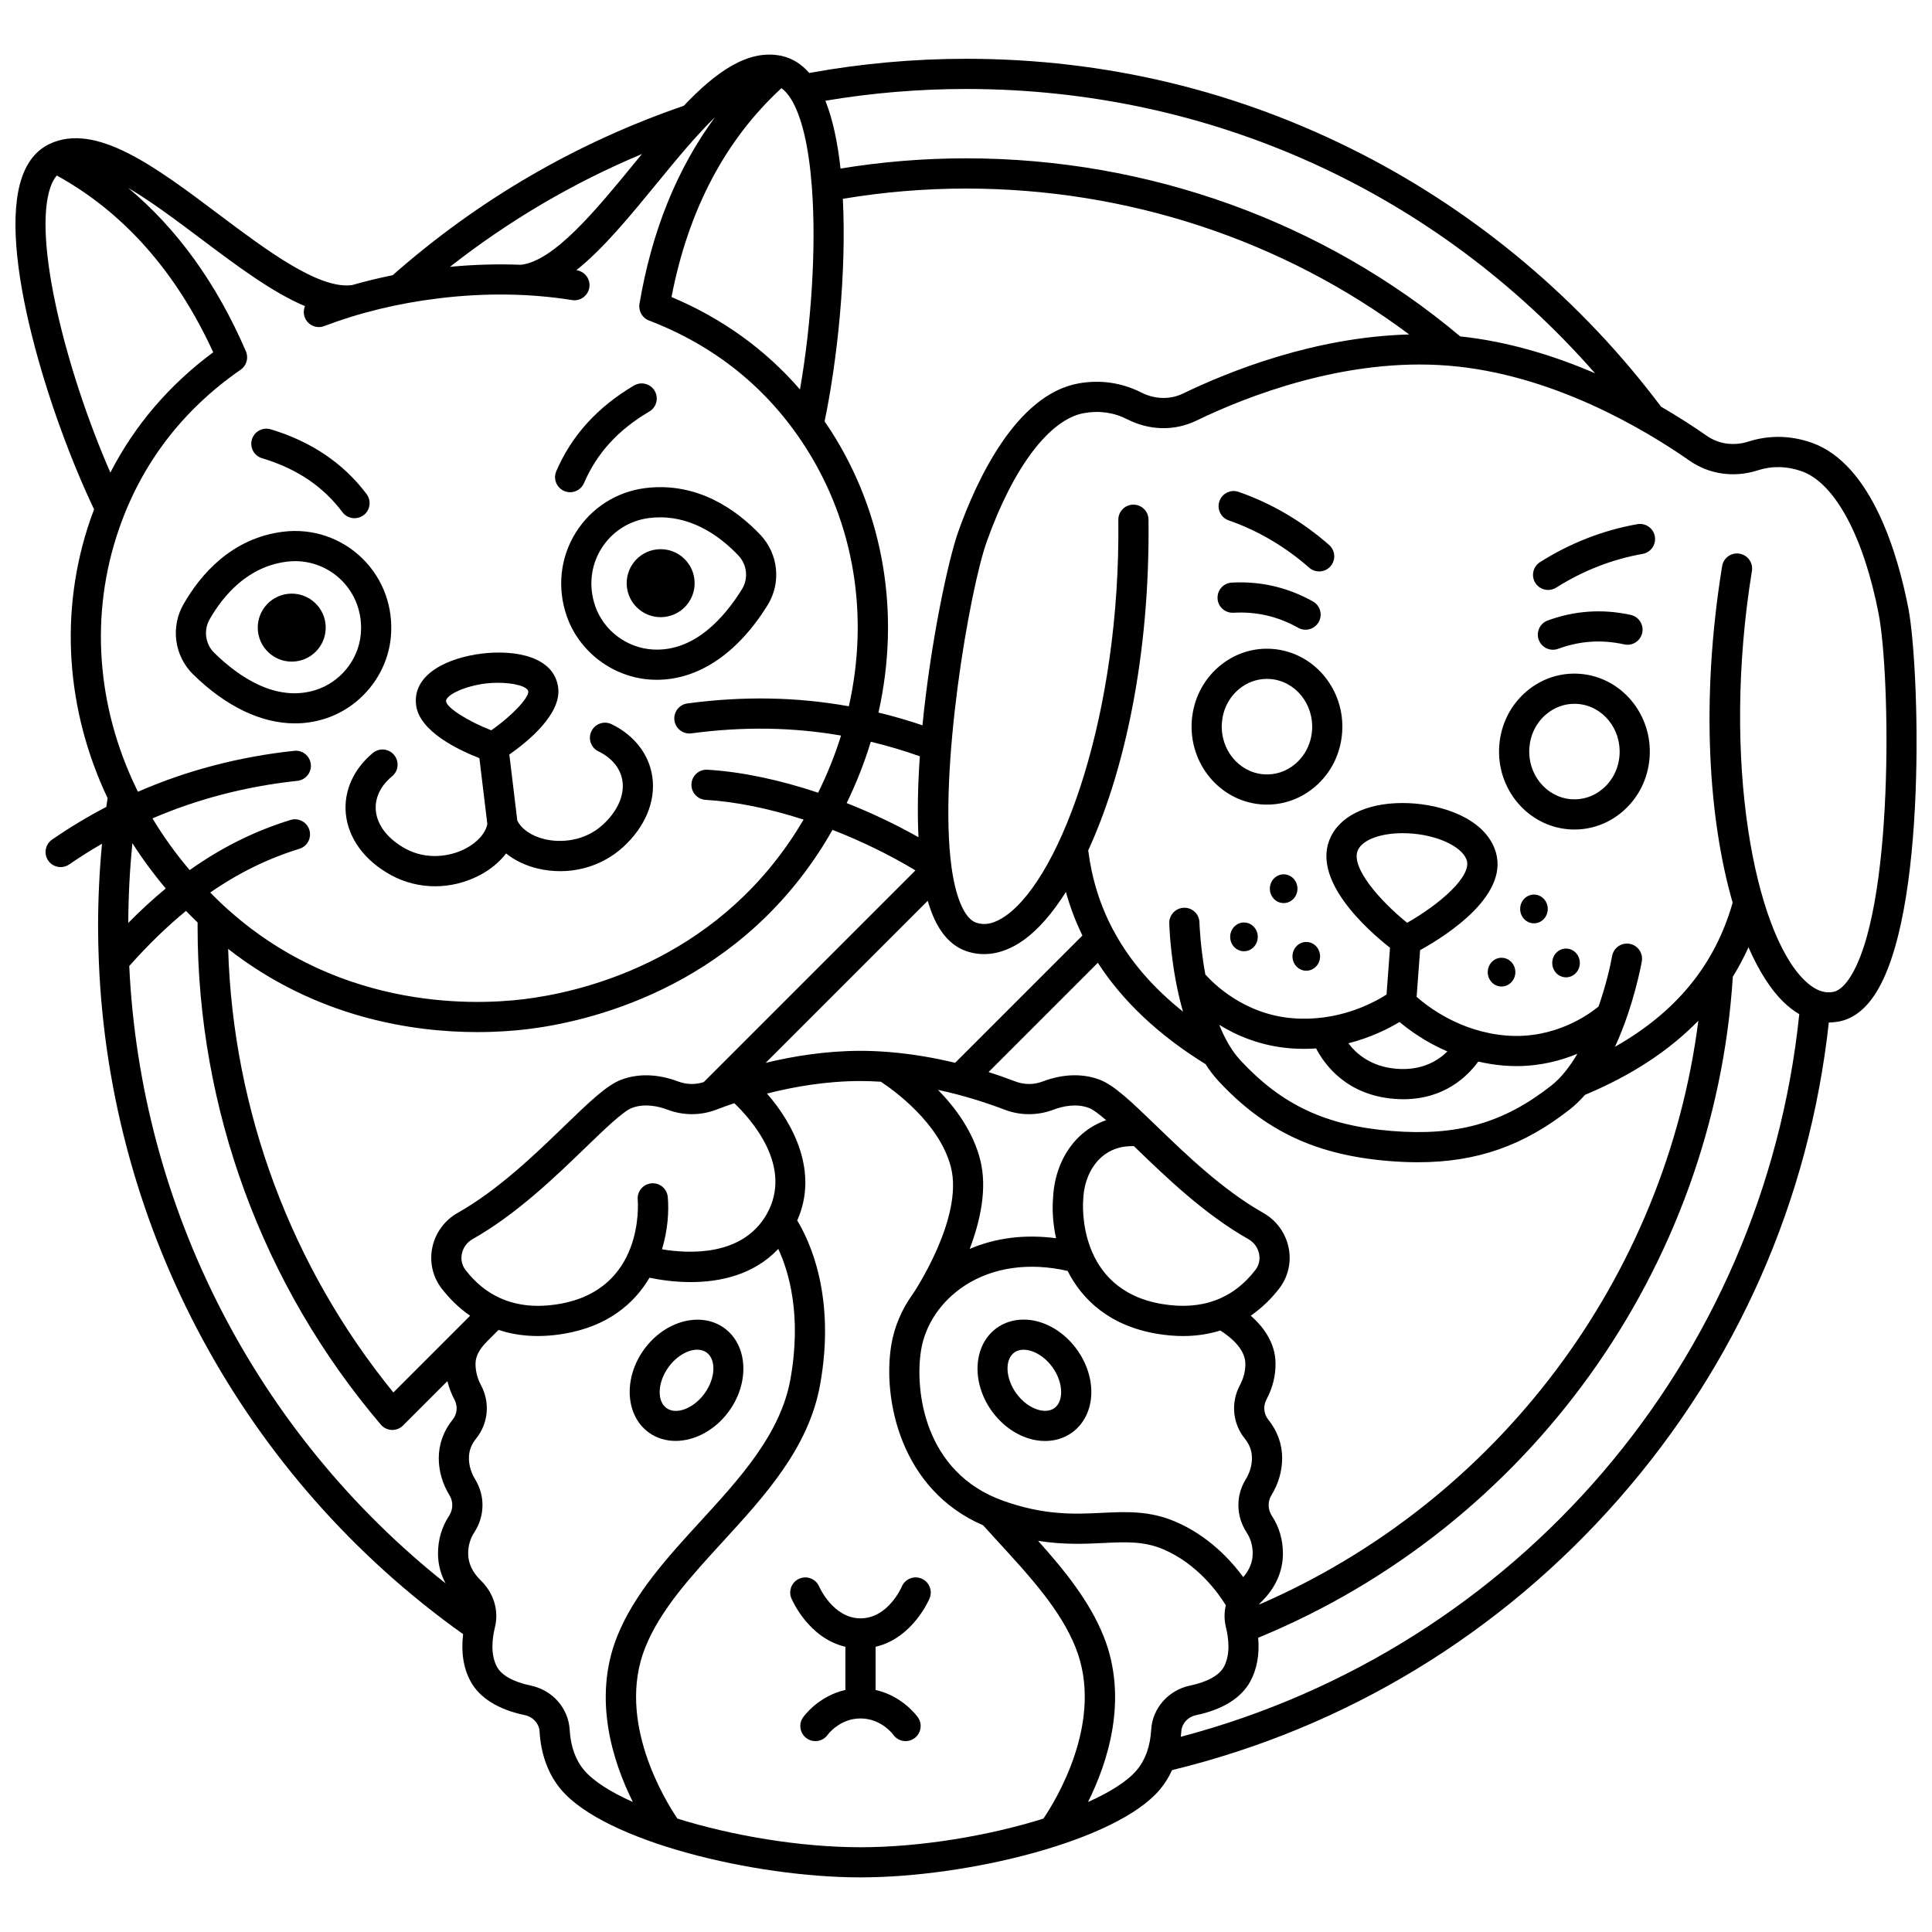
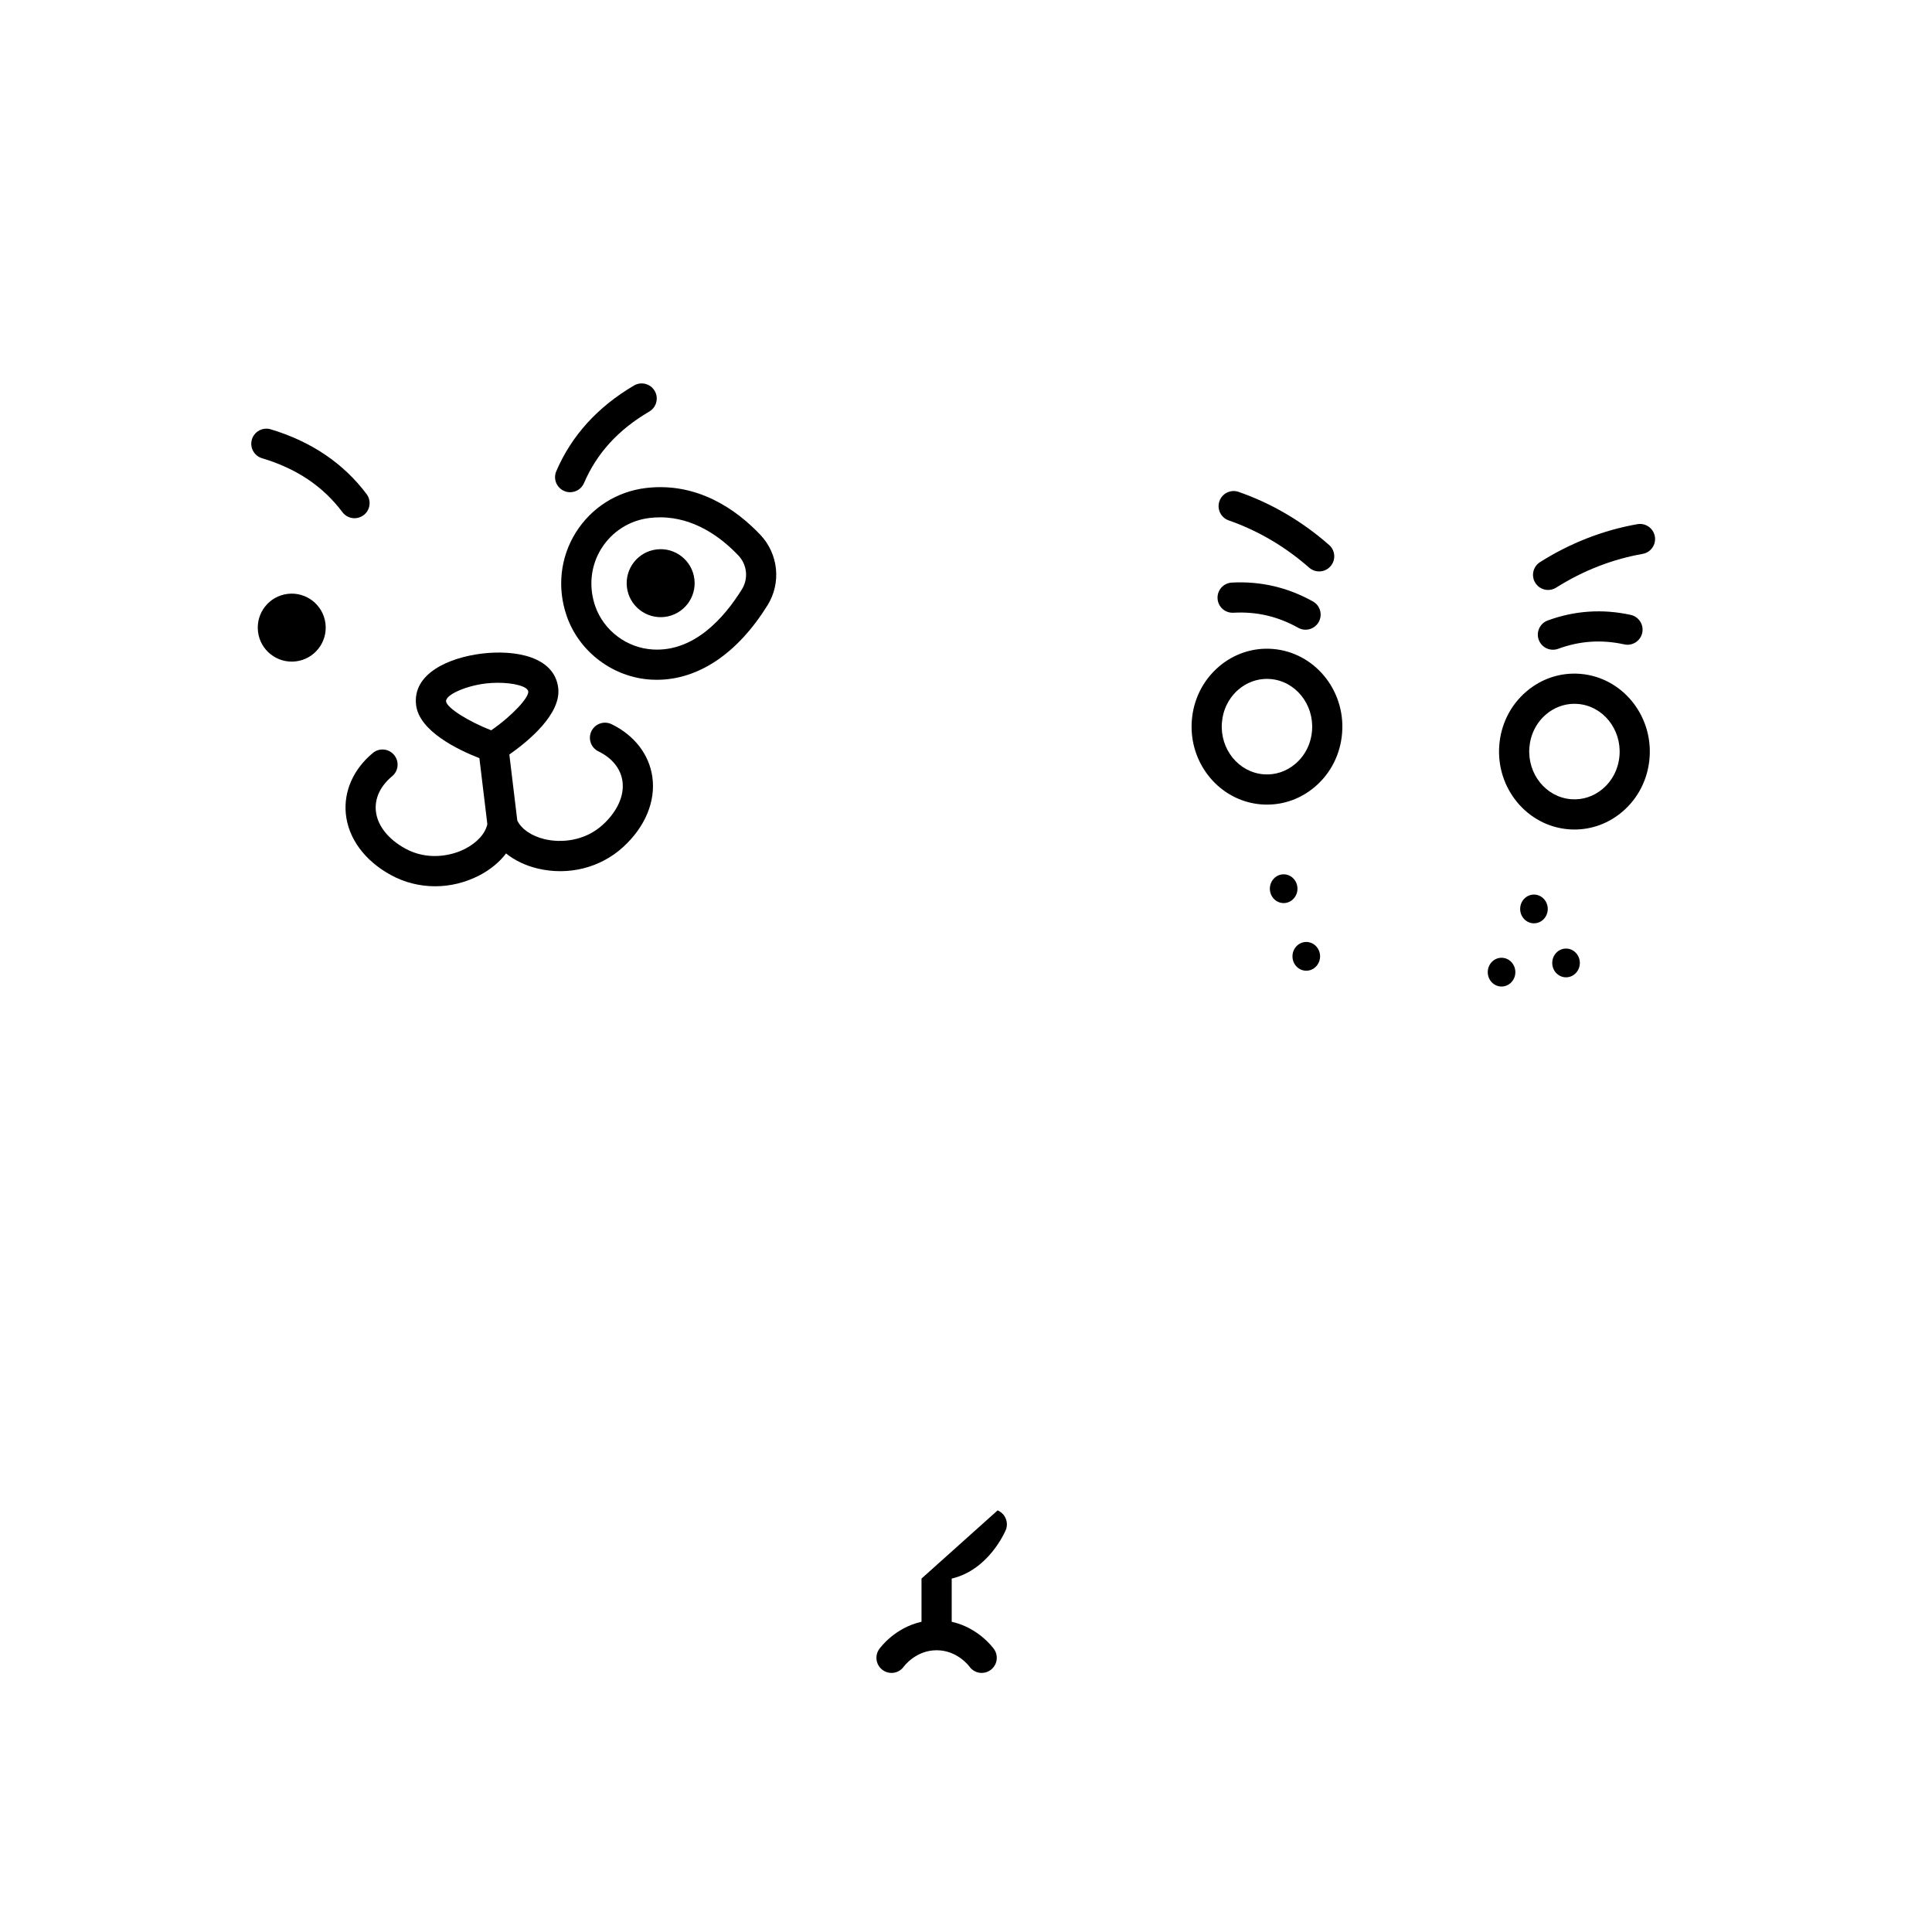
<svg xmlns="http://www.w3.org/2000/svg" width="800px" height="800px" version="1.1" viewBox="144 144 512 512">
  <defs>
    <clipPath id="a">
      <path d="m148.09 158h503.81v484h-503.81z" />
    </clipPath>
  </defs>
  <path d="m562.8 322.58c-5.207-0.426-10.281 1.242-14.301 4.68-4.211 3.602-6.762 8.691-7.18 14.328-0.848 11.344 7.391 21.293 18.359 22.18 0.531 0.043 1.059 0.062 1.586 0.062 4.641 0 9.105-1.656 12.711-4.742 4.211-3.602 6.762-8.691 7.184-14.328 0.848-11.34-7.391-21.293-18.359-22.18zm10.387 21.586c-0.262 3.496-1.828 6.637-4.406 8.848-2.387 2.043-5.391 3.035-8.453 2.781-6.602-0.535-11.551-6.641-11.031-13.613 0.262-3.496 1.824-6.637 4.406-8.844 2.148-1.84 4.789-2.824 7.531-2.824 0.309 0 0.617 0.012 0.926 0.039 6.598 0.531 11.547 6.641 11.027 13.613z" />
  <path d="m555.54 316.19c0.457 0 0.922-0.078 1.375-0.246 5.762-2.113 11.496-2.496 17.531-1.176 2.156 0.477 4.289-0.895 4.762-3.051 0.473-2.156-0.895-4.289-3.051-4.762-7.461-1.637-14.863-1.137-21.996 1.48-2.074 0.762-3.137 3.059-2.379 5.133 0.598 1.617 2.129 2.621 3.758 2.621z" />
  <path d="m577.92 282.91c-9.094 1.605-17.77 4.988-25.793 10.055-1.867 1.18-2.426 3.648-1.246 5.516 0.762 1.203 2.059 1.863 3.387 1.863 0.73 0 1.469-0.199 2.129-0.617 7.137-4.508 14.848-7.516 22.914-8.941 2.176-0.383 3.625-2.457 3.242-4.633-0.383-2.176-2.461-3.629-4.633-3.242z" />
  <path d="m550.8 381.08c-2.012-0.164-3.773 1.406-3.93 3.504-0.156 2.098 1.348 3.934 3.363 4.094 2.012 0.164 3.773-1.406 3.93-3.504 0.152-2.098-1.352-3.93-3.363-4.094z" />
  <path d="m559.3 395.39c-2.012-0.164-3.773 1.406-3.93 3.504s1.348 3.934 3.363 4.094c2.012 0.164 3.773-1.406 3.93-3.504 0.156-2.094-1.352-3.93-3.363-4.094z" />
  <path d="m542.21 397.83c-2.012-0.164-3.773 1.406-3.93 3.504-0.156 2.098 1.348 3.934 3.363 4.094 2.012 0.164 3.773-1.406 3.93-3.504s-1.348-3.93-3.363-4.094z" />
  <path d="m481.32 315.98c-5.199-0.422-10.281 1.242-14.301 4.68-4.211 3.606-6.762 8.691-7.18 14.328-0.844 11.344 7.391 21.293 18.363 22.18 0.531 0.043 1.059 0.062 1.582 0.062 4.641 0 9.105-1.656 12.715-4.746 4.211-3.602 6.762-8.691 7.18-14.328 0.848-11.34-7.391-21.289-18.359-22.176zm10.387 21.586c-0.262 3.496-1.824 6.637-4.406 8.844-2.387 2.043-5.383 3.039-8.457 2.785-6.602-0.535-11.551-6.644-11.031-13.617 0.262-3.496 1.824-6.637 4.406-8.848 2.144-1.836 4.789-2.82 7.527-2.82 0.309 0 0.617 0.012 0.926 0.039 6.606 0.535 11.551 6.644 11.035 13.617z" />
  <path d="m470.87 306.38c6.156-0.34 11.773 0.973 17.16 3.988 0.617 0.348 1.289 0.512 1.953 0.512 1.398 0 2.758-0.738 3.492-2.047 1.078-1.926 0.395-4.363-1.535-5.441-6.656-3.731-13.887-5.414-21.5-5-2.207 0.117-3.894 2.004-3.777 4.207 0.117 2.207 1.98 3.894 4.207 3.781z" />
  <path d="m469.62 281.91c7.766 2.711 14.941 6.926 21.332 12.531 0.758 0.664 1.699 0.992 2.637 0.992 1.109 0 2.219-0.461 3.008-1.363 1.457-1.66 1.293-4.188-0.367-5.644-7.168-6.289-15.234-11.023-23.977-14.07-2.086-0.73-4.363 0.371-5.094 2.457-0.723 2.09 0.375 4.371 2.461 5.098z" />
  <path d="m487.83 379.81c0.156-2.098-1.348-3.934-3.363-4.094-2.012-0.164-3.773 1.406-3.93 3.504s1.348 3.934 3.363 4.094c2.012 0.164 3.773-1.406 3.93-3.504z" />
-   <path d="m473.95 388.48c-2.012-0.164-3.773 1.406-3.93 3.504s1.348 3.934 3.363 4.094c2.012 0.164 3.773-1.406 3.93-3.504 0.156-2.098-1.352-3.93-3.363-4.094z" />
  <path d="m490.46 393.64c-2.012-0.164-3.773 1.406-3.93 3.504-0.156 2.098 1.348 3.934 3.363 4.094 2.012 0.164 3.773-1.406 3.93-3.504s-1.352-3.93-3.363-4.094z" />
  <g clip-path="url(#a)">
-     <path d="m649.73 305.19c-2.699-13.957-9.617-38.211-25.605-43.863-5.516-1.949-11.312-2.059-16.766-0.309-3.856 1.234-7.883 0.68-11.051-1.527-3.25-2.266-7.344-4.949-12.121-7.723-20.961-27.957-48.422-51.133-79.445-67.02-32.602-16.703-67.836-25.168-104.72-25.168-13.961 0-27.926 1.277-41.559 3.762-2.043-2.348-4.43-3.848-7.121-4.473-0.035-0.012-0.074-0.02-0.109-0.027-0.055-0.012-0.105-0.031-0.16-0.043-8.828-1.84-17.305 4.231-25.871 13.238-28.488 9.789-54.43 24.891-77.145 44.898-3.664 0.738-7.254 1.613-10.762 2.617-8.777 1.219-22.91-9.418-35.391-18.797-16.734-12.578-32.543-24.457-44.848-18.578-0.047 0.023-0.086 0.051-0.133 0.07-0.043 0.023-0.086 0.047-0.129 0.07-3.18 1.613-5.527 4.508-6.965 8.633-6.668 19.152 7.223 63.133 19.102 88.031-0.336 0.887-0.668 1.773-0.98 2.676-8.398 24.375-6.461 50.535 4.559 73.859-0.113 0.773-0.227 1.547-0.336 2.32-4.941 2.578-9.738 5.465-14.375 8.664-1.816 1.254-2.273 3.746-1.02 5.562 0.777 1.125 2.023 1.727 3.293 1.727 0.785 0 1.574-0.23 2.269-0.707 2.832-1.957 5.734-3.773 8.691-5.481-0.691 7.301-1.043 14.664-1.043 22 0 2.977 0.078 5.941 0.191 8.902-0.004 0.184 0.004 0.363 0.023 0.543 2.914 70.859 38.48 136.68 96.527 178.02-0.578 4.746 0.074 9.02 1.973 12.512 2.391 4.391 7.348 7.481 14.34 8.938 2.207 0.457 3.828 2.246 3.949 4.344 0.348 6.082 2.324 11.418 5.719 15.426 11.598 13.695 51.109 23.238 79.316 23.238 28.207 0 67.719-9.543 79.316-23.238 1.305-1.543 2.398-3.289 3.273-5.191 46.078-11.211 87.008-36.062 118.48-71.98 31.266-35.691 50.422-79.227 55.559-126.15 0.934 0 1.793-0.094 2.566-0.23 3.586-0.652 6.738-2.938 9.371-6.785 14.391-21.035 12.027-87.844 9.141-102.76zm-83.023-62.262c-10.613-4.578-22.801-8.406-35.734-9.781-36.215-30.434-82.66-47.188-130.95-47.188-11.164 0-22.336 0.914-33.277 2.711-0.754-6.894-2.051-13.062-4.008-17.973 12.258-2.07 24.773-3.117 37.289-3.117 64.703-0.004 124.51 27.254 166.68 75.348zm-140.23 137.45c1.109 3.988 2.566 7.84 4.375 11.547l-33.73 33.73c-5.352-1.289-11.414-2.379-17.832-2.875-0.012 0-0.02 0-0.031-0.004-2.367-0.184-4.777-0.293-7.223-0.293-9.098 0-17.773 1.406-25.117 3.18l42.945-42.945c0.531 1.844 1.148 3.539 1.867 5.051 2.023 4.254 4.797 7.027 8.246 8.25 3.434 1.219 8.883 1.699 15.344-2.922 3.754-2.688 7.547-7.008 11.156-12.719zm90.434 8.172c-7.144-5.766-15.266-14.902-12.992-19.395 1.348-2.664 6.008-4.352 11.809-4.352 0.445 0 0.902 0.012 1.359 0.031 7.418 0.328 14.098 3.301 15.539 6.914 1.758 4.398-7.438 12.113-15.715 16.801zm-2.012 26.281c2.516 2.133 6.844 5.305 12.676 7.812-2.473 2.445-6.773 5.141-13.473 4.594-6.731-0.543-10.633-3.918-12.766-6.758 6.066-1.539 10.77-3.953 13.562-5.648zm-22.121 7.012c2.348 4.488 8.195 12.352 20.676 13.363 0.844 0.066 1.66 0.102 2.453 0.102 10.918 0 17.074-6.16 19.844-9.98 2.133 0.492 4.383 0.867 6.762 1.062 1.148 0.094 2.266 0.137 3.363 0.137 6.309 0 11.77-1.445 16.152-3.269-1.988 3.387-4.293 6.371-6.926 8.438-12.66 9.945-24.918 13.43-42.309 12.02-17.398-1.406-29.004-6.828-40.051-18.703-2.344-2.519-4.18-5.828-5.625-9.422 4.754 2.934 11.047 5.59 18.773 6.219 2.394 0.195 4.691 0.184 6.887 0.035zm-25.895 8.617c12.387 13.312 25.922 19.66 45.262 21.227 2.633 0.215 5.168 0.32 7.625 0.32 15.617 0 27.98-4.371 40.27-14.023 1.43-1.125 2.762-2.426 4.008-3.844 12.23-5.098 22.262-11.664 30.035-19.641-8.719 68.098-53.117 127.36-116.47 154.76 0.184-0.246 0.387-0.484 0.617-0.707 3.766-3.664 5.758-8.102 5.758-12.832 0-3.668-0.977-7.019-2.902-9.961-1.117-1.707-1.176-3.809-0.156-5.484 1.895-3.106 2.856-6.43 2.856-9.875 0-3.684-1.277-7.215-3.695-10.211-1.203-1.488-1.383-3.566-0.469-5.289 1.641-3.082 2.453-6.336 2.41-9.672-0.066-5.512-3.371-9.746-6.566-12.562 3.16-2.18 5.66-4.754 7.574-7.246 2.336-3.035 3.234-6.953 2.465-10.746-0.793-3.91-3.242-7.277-6.719-9.242-10.758-6.078-20.508-15.504-28.344-23.074-6.473-6.254-11.145-10.77-15.027-12.23-4.535-1.707-9.754-1.539-15.094 0.477-2.348 0.891-4.914 0.887-7.227-0.004-1.93-0.742-4.34-1.605-7.121-2.484l28.969-28.969c6.606 10.215 16.145 19.199 28.555 26.871 1.02 1.598 2.144 3.098 3.391 4.441zm-57.117 111.23c-20.953-7.527-23.348-29.328-21.684-39.805 1.086-6.852 5.336-13.133 11.656-17.227 7.449-4.828 17.047-6.168 27.188-3.852 3.883 7.641 11.105 14.547 23.703 16.66 2.445 0.41 4.75 0.598 6.918 0.598 3.668 0 6.93-0.555 9.848-1.465 2.269 1.434 6.59 4.691 6.641 8.734 0.023 1.977-0.473 3.934-1.473 5.812-2.426 4.559-1.918 10.078 1.297 14.066 1.293 1.605 1.922 3.305 1.922 5.191 0 1.957-0.566 3.875-1.688 5.711-2.644 4.336-2.535 9.715 0.293 14.031 1.059 1.617 1.594 3.492 1.594 5.578 0 2.215-0.844 4.305-2.508 6.223-3.352-4.559-9.285-10.992-18.047-14.723-6.824-2.902-12.957-2.609-19.445-2.301-7.109 0.348-15.172 0.734-26.215-3.234zm-5.984-90.285c-1.898-7.519-6.566-13.848-11.207-18.586 7.41 1.602 13.633 3.711 17.648 5.254 4.148 1.59 8.734 1.598 12.918 0.02 2.438-0.922 6.059-1.75 9.457-0.473 1.047 0.395 2.648 1.602 4.539 3.242-2.32 0.797-4.457 2.019-6.356 3.652-4.57 3.93-7.371 10.047-7.695 16.797-0.262 2.996-0.102 6.809 0.777 10.832-8.184-1.09-16.012-0.121-22.883 2.836 2.777-7.312 4.727-15.965 2.801-23.574zm48.172 38.172c-22.656-3.801-20.973-26.68-20.891-27.641 0.008-0.062 0.012-0.121 0.012-0.188 0.203-4.59 2-8.664 4.922-11.18 2.191-1.887 4.887-2.836 8.031-2.836 0.156 0 0.312 0.004 0.473 0.008 0.129 0.121 0.254 0.246 0.383 0.367 8.164 7.887 18.324 17.707 29.969 24.285 1.457 0.824 2.484 2.234 2.816 3.871 0.312 1.543-0.027 3.062-0.965 4.277-5.965 7.754-14.289 10.793-24.75 9.035zm-104.77-23.812c-6.383 11.25-20.625 10.504-27.75 9.312 1.555-5.125 1.875-10.133 1.531-13.867-0.199-2.195-2.141-3.816-4.332-3.613-2.195 0.191-3.82 2.133-3.633 4.328 0.082 0.973 1.766 23.852-20.891 27.652-5.801 0.977-10.945 0.469-15.395-1.496-0.035-0.016-0.066-0.027-0.102-0.043-3.531-1.578-6.621-4.074-9.25-7.492-0.938-1.215-1.277-2.734-0.965-4.281 0.332-1.637 1.359-3.047 2.816-3.871 11.645-6.582 21.805-16.398 29.969-24.285 4.894-4.731 9.953-9.621 12.285-10.496 3.398-1.277 7.019-0.449 9.453 0.473 4.184 1.578 8.773 1.574 12.918-0.02 1.348-0.52 2.953-1.102 4.758-1.707 4.379 4.18 15.746 16.781 8.586 29.406zm-79.617 27.938c-0.004 0.004-0.004 0.008-0.008 0.008l-19.312 19.312c-27.098-33.297-42.496-74.68-43.785-117.55 23.367 18.262 48.949 22.043 66.074 22.043 5.32 0 9.824-0.363 13.191-0.77 15.488-1.867 54.105-10.309 78.191-48.305 0.945-1.492 1.84-3 2.707-4.516 7.555 2.93 15.031 6.562 21.98 10.734l-56.102 56.102c-2.191 0.719-4.574 0.676-6.766-0.152-5.34-2.016-10.559-2.184-15.094-0.477-3.879 1.461-8.559 5.977-15.027 12.23-7.836 7.574-17.59 16.996-28.344 23.074-3.477 1.965-5.926 5.332-6.719 9.242-0.77 3.793 0.129 7.711 2.465 10.75 1.918 2.488 4.406 5.074 7.57 7.25l-1.023 1.023v0zm119.84-127.83c-6.098-3.438-12.52-6.484-19.027-9.047 2.582-5.328 4.719-10.762 6.391-16.258 4.352 1.047 8.68 2.328 12.992 3.856-0.512 7.445-0.688 14.766-0.355 21.449zm1.051-29.66c-3.871-1.309-7.754-2.434-11.652-3.379 5.805-25.895 1.617-52.555-12.695-74.801-0.516-0.801-1.051-1.582-1.586-2.363 3.387-16.262 5.832-39.406 4.84-58.98 10.73-1.801 21.695-2.719 32.652-2.719 42.762 0 84.008 13.66 117.43 38.668-25.027 0.648-47.73 9.75-59.902 15.641-3.445 1.672-7.504 1.566-11.137-0.277-5.125-2.602-10.867-3.43-16.605-2.391-16.613 3.008-27.078 25.883-31.84 39.25-2.664 7.469-7.309 29.121-9.504 51.352zm-37.375-168.84c0.812 0.562 1.594 1.41 2.336 2.539 0.016 0.023 0.031 0.047 0.047 0.07 3.059 4.734 4.875 13.113 5.664 23.273-0.008 0.242 0.016 0.484 0.055 0.73 1.145 15.848-0.164 35.859-3.18 53.227-9.215-10.625-20.613-18.836-34.047-24.496 4.438-23.035 14.223-41.633 29.125-55.344zm-87.832 47.336c15.617-12.25 32.645-22.262 50.875-29.898-0.734 0.895-1.473 1.793-2.215 2.699-9.895 12.07-21.102 25.742-29.902 26.664-6.129-0.242-12.395-0.066-18.758 0.535zm-105.88-21.113c0.453-1.305 1.02-2.332 1.688-3.082 17.73 9.781 31.656 25.516 41.445 46.844-11.707 8.688-20.824 19.371-27.254 31.883-11.734-26.863-20.637-61.977-15.879-75.645zm18.133 90.68c5.988-17.379 16.84-31.605 32.262-42.293 0.449-0.309 0.824-0.703 1.105-1.148 0.008-0.016 0.016-0.031 0.023-0.047 0.125-0.203 0.238-0.418 0.324-0.645 0.012-0.031 0.016-0.062 0.027-0.094 0.078-0.211 0.145-0.426 0.184-0.648 0.004-0.012 0-0.023 0.004-0.035 0.09-0.523 0.074-1.062-0.055-1.598-0.051-0.223-0.117-0.441-0.207-0.656 0-0.004 0-0.004-0.004-0.008-7.758-17.996-18.223-32.48-31.207-43.312 6.144 3.617 12.832 8.641 19.125 13.371 9.715 7.301 19.086 14.336 27.742 17.961-0.387 0.918-0.445 1.977-0.062 2.981 0.609 1.594 2.125 2.574 3.738 2.574 0.473 0 0.953-0.086 1.422-0.262 9.422-3.59 19.668-6.066 30.453-7.367 12.211-1.473 24.059-1.312 35.219 0.473 2.176 0.355 4.231-1.133 4.582-3.316 0.352-2.18-1.137-4.231-3.316-4.582-0.047-0.008-0.094-0.012-0.137-0.02 7.098-5.625 14.109-14.176 21.363-23.027 4.988-6.09 10.289-12.555 15.398-17.527-10.035 13.602-16.758 30.16-20.02 49.484v0.004c-0.047 0.266-0.062 0.531-0.055 0.797 0.008 0.176 0.039 0.344 0.066 0.512 0.016 0.082 0.016 0.172 0.035 0.254 0.047 0.195 0.117 0.383 0.191 0.57 0.02 0.055 0.031 0.109 0.055 0.16 0.074 0.168 0.176 0.324 0.27 0.48 0.039 0.062 0.066 0.129 0.109 0.191 0.109 0.152 0.238 0.293 0.367 0.43 0.047 0.051 0.086 0.109 0.137 0.156 0.379 0.363 0.832 0.656 1.34 0.848 17.52 6.719 31.445 17.961 41.387 33.418 13.137 20.422 16.957 44.945 11.586 68.82-13.867-2.484-28.016-2.734-42.793-0.754-2.188 0.293-3.727 2.305-3.434 4.496 0.293 2.188 2.309 3.711 4.496 3.434 13.695-1.836 26.816-1.645 39.66 0.582-1.594 5.117-3.621 10.18-6.074 15.141-10.18-3.398-20.293-5.555-29.34-6.086-2.207-0.129-4.098 1.555-4.227 3.758s1.551 4.098 3.758 4.227c8 0.469 16.918 2.312 25.957 5.231-0.586 0.992-1.188 1.977-1.805 2.957-22.25 35.102-58.039 42.914-72.395 44.645s-50.973 2.644-80.93-26.168c-0.719-0.691-1.418-1.395-2.117-2.102 7.531-5.223 15.32-9.031 23.629-11.59 2.109-0.648 3.293-2.887 2.644-5-0.648-2.109-2.887-3.293-5-2.644-9.457 2.91-18.254 7.273-26.723 13.285-3.707-4.367-6.996-8.953-9.852-13.703 12.004-5.16 24.848-8.5 38.41-9.953 2.195-0.234 3.785-2.207 3.551-4.402-0.234-2.195-2.207-3.785-4.402-3.551-14.633 1.566-28.484 5.203-41.414 10.848-0.082-0.164-0.16-0.332-0.242-0.496-0.062-0.156-0.137-0.305-0.219-0.449-10.445-21.66-12.383-45.988-4.594-68.602zm12.426 95.184c-3.348 2.758-6.652 5.797-9.938 9.125 0.031-7.059 0.398-14.129 1.09-21.141 2.641 4.144 5.594 8.156 8.848 12.016zm-9.68 20.547c4.984-5.598 9.973-10.453 15.047-14.605 0.98 1.012 1.977 2.016 3.004 3 0.023 0.023 0.047 0.043 0.07 0.066-0.004 0.383-0.008 0.766-0.008 1.148 0 48.293 17.25 95.141 48.566 131.93 0.723 0.852 1.77 1.359 2.883 1.402 0.055 0.004 0.105 0.004 0.16 0.004 1.059 0 2.078-0.418 2.828-1.172l11.766-11.766c0.402 1.672 1.023 3.309 1.871 4.898 0.918 1.723 0.734 3.797-0.469 5.289-2.418 2.996-3.691 6.527-3.691 10.211 0 3.445 0.961 6.769 2.856 9.875 1.023 1.676 0.961 3.777-0.156 5.484-1.926 2.941-2.902 6.293-2.902 9.961 0 2.762 0.699 5.418 2.012 7.883-50.199-39.848-80.832-99.551-83.836-163.61zm120.56 213.12c-2.297-2.711-3.586-6.312-3.836-10.711-0.324-5.707-4.562-10.523-10.305-11.719-4.555-0.949-7.731-2.699-8.945-4.934-1.793-3.297-1.293-7.551-0.555-10.539 1.086-4.414-0.316-9.051-3.762-12.402-2.215-2.152-3.336-4.543-3.336-7.102 0-2.086 0.535-3.961 1.594-5.578 2.824-4.316 2.938-9.691 0.293-14.031-1.117-1.836-1.688-3.758-1.688-5.711 0-1.891 0.629-3.586 1.922-5.191 3.219-3.988 3.727-9.512 1.301-14.066-1-1.879-1.496-3.836-1.473-5.812 0.023-1.93 1.055-3.871 3.148-5.934 0 0 0-0.004 0.004-0.004l2.953-2.953c4.742 1.578 10.453 2.172 17.297 1.023 11.598-1.945 18.633-7.953 22.707-14.852 2.598 0.543 6.5 1.156 10.926 1.156 7.559 0 16.617-1.805 23.199-8.793 2.785 5.988 6.273 17.578 3.203 34.594-2.609 14.461-13.41 26.242-23.852 37.633-8.602 9.387-17.5 19.09-22.043 30.449-6.648 16.617-1.031 33.512 4.152 43.895-5.887-2.621-10.434-5.496-12.906-8.418zm24.715 12.824c-3.172-4.68-16.312-25.883-8.535-45.324 4-10.004 12.023-18.754 20.512-28.016 11.211-12.23 22.805-24.879 25.828-41.617 4.231-23.438-2.816-38.246-6.062-43.555 5.734-12.809-1.008-25.648-8.012-33.629 7.129-1.82 15.75-3.324 24.77-3.324 1.828 0 3.637 0.07 5.418 0.184 3.219 2.117 15.594 10.906 18.574 22.699 3.391 13.414-9.883 33.23-10.02 33.426-0.004 0.004-0.004 0.004-0.004 0.008-3.012 4.133-5.035 8.855-5.824 13.832-2.266 14.27 2.516 38.16 24.371 47.586 1.328 1.469 2.664 2.934 4 4.394 8.492 9.262 16.512 18.012 20.512 28.016 7.777 19.445-5.371 40.652-8.535 45.324-14.441 4.523-32.52 7.586-48.496 7.586-15.977-0.004-34.055-3.07-48.496-7.59zm108.81-4.398c5.18-10.387 10.797-27.277 4.148-43.895-3.723-9.309-10.367-17.5-17.375-25.32 6.777 1.074 12.402 0.812 17.25 0.578 6.027-0.289 10.793-0.52 15.93 1.668 9.129 3.887 14.637 11.688 16.566 14.82-0.445 1.898-0.449 3.879 0.027 5.82 0.738 2.988 1.238 7.242-0.555 10.539-1.215 2.231-4.391 3.984-8.945 4.934-5.742 1.195-9.98 6.012-10.305 11.719-0.121 2.129-0.492 4.066-1.098 5.812-0.027 0.07-0.047 0.141-0.07 0.211-0.641 1.773-1.531 3.344-2.672 4.688-2.473 2.922-7.019 5.797-12.902 8.426zm24.594-17.285c0.047-0.465 0.102-0.922 0.129-1.395 0.121-2.098 1.742-3.887 3.949-4.344 6.992-1.457 11.949-4.547 14.34-8.938 1.773-3.258 2.473-7.199 2.086-11.57 71.668-29.48 120.82-97.832 125.79-175.19 1.547-2.5 2.93-5.098 4.144-7.797 2.727 6.242 5.844 11.133 9.168 14.395 1.457 1.43 2.894 2.512 4.293 3.328-9.512 91.965-74.738 167.98-163.9 191.51zm177.06-200.83c-1.383 2.019-2.797 3.176-4.203 3.434-2.512 0.457-5.012-0.574-7.641-3.152-13.051-12.801-22.062-57.887-13.867-108.41 0.355-2.18-1.125-4.234-3.309-4.586-2.184-0.355-4.234 1.125-4.586 3.309-5.82 35.891-3.492 67.426 2.785 89.18-4.641 16.371-14.887 28.961-31.172 38.191 4.981-10.84 6.981-21.934 7.106-22.656 0.379-2.176-1.074-4.246-3.25-4.629-2.168-0.379-4.246 1.074-4.629 3.25-0.5 2.871-1.691 7.902-3.582 13.359-2.457 2.039-11.598 8.75-24.488 7.699-12.133-0.98-20.711-7.582-23.734-10.262l0.922-12.363c7.027-3.879 24.516-14.969 19.711-27.012-3.277-8.219-14.23-11.566-22.613-11.938-9.953-0.441-17.684 2.812-20.664 8.703-5.707 11.285 9.43 24.762 15.594 29.613l-0.922 12.395c-2.551 1.645-8.508 4.949-16.523 6.043-0.039 0.004-0.078 0.012-0.117 0.016-2.566 0.344-5.34 0.457-8.277 0.219-12.832-1.039-20.988-9.219-23.109-11.605-1.363-7.508-1.551-13.648-1.555-13.773-0.055-2.207-1.863-3.957-4.094-3.898-2.207 0.055-3.953 1.887-3.902 4.094 0.02 0.734 0.348 11.957 3.637 23.43-7.84-6.262-13.844-13.184-18.07-20.848-0.113-0.289-0.27-0.566-0.457-0.828-3.441-6.481-5.625-13.484-6.59-21.055 9.434-20.492 16.41-51.285 15.977-87.68-0.027-2.207-1.828-3.953-4.047-3.949-2.207 0.027-3.977 1.84-3.949 4.047 0.613 51.184-14.945 94.266-29.711 104.83-2.977 2.129-5.598 2.746-8.016 1.887-1.375-0.488-2.617-1.883-3.695-4.148-1.27-2.668-2.16-6.176-2.742-10.27-0.012-0.074-0.016-0.148-0.031-0.227-3.543-25.516 4.793-73.578 9.324-86.301 7.008-19.68 16.629-32.418 25.734-34.066 4.062-0.734 7.953-0.184 11.555 1.652 5.879 2.984 12.527 3.113 18.242 0.348 13.211-6.394 39.465-16.797 66.82-14.578 27.367 2.215 51.77 16.719 63.879 25.164 5.231 3.648 11.816 4.59 18.07 2.582 3.828-1.227 7.75-1.148 11.656 0.23 8.805 3.113 16.434 17.258 20.418 37.84 3.102 16.047 4.246 78.988-7.883 96.723z" />
-   </g>
+     </g>
  <path d="m296.57 285.16c-4.113 6.594-4.977 14.664-2.367 22.141 3.312 9.5 12.32 16.258 22.41 16.812 0.484 0.027 0.965 0.039 1.445 0.039 11.031 0 21.402-6.965 29.352-19.762 3.688-5.938 2.883-13.633-1.953-18.707-6.238-6.547-16.562-14-30.305-12.352-7.699 0.926-14.473 5.238-18.582 11.828zm22.363-4.062c9.098 0 16.215 5.352 20.734 10.098 2.324 2.438 2.715 6.129 0.949 8.973-4.727 7.613-12.664 16.578-23.562 15.957-6.894-0.379-13.039-4.984-15.301-11.461-1.805-5.18-1.223-10.746 1.602-15.273 2.82-4.523 7.473-7.484 12.758-8.121 0.957-0.117 1.898-0.172 2.82-0.172z" />
  <path d="m328.02 297.47c0.598 4.938-2.922 9.422-7.859 10.02-4.938 0.594-9.422-2.926-10.02-7.863-0.594-4.938 2.926-9.426 7.863-10.023 4.934-0.594 9.422 2.926 10.016 7.867" />
  <path d="m293.52 274.12c0.512 0.219 1.047 0.324 1.57 0.324 1.551 0 3.027-0.91 3.68-2.426 3.383-7.898 9.039-14.102 17.305-18.961 1.902-1.117 2.539-3.57 1.422-5.473-1.117-1.902-3.57-2.539-5.473-1.422-9.652 5.672-16.582 13.312-20.602 22.707-0.875 2.031 0.066 4.383 2.098 5.25z" />
  <path d="m242.82 343.54c-5.137 4.25-7.75 10.113-7.176 16.086 0.629 6.539 4.992 12.477 11.969 16.281 3.621 1.977 7.641 2.965 11.691 2.965 3.953 0 7.938-0.941 11.609-2.82 2.973-1.523 5.43-3.555 7.203-5.879 2.273 1.836 5.144 3.227 8.395 4 8.133 1.934 16.582-0.188 22.602-5.672 5.871-5.356 8.699-12.156 7.758-18.66-0.859-5.938-4.793-11.008-10.793-13.918-1.988-0.965-4.379-0.137-5.344 1.852-0.965 1.988-0.133 4.379 1.852 5.344 3.625 1.758 5.887 4.555 6.367 7.871 0.555 3.836-1.352 8.062-5.231 11.602-4.781 4.363-11.066 4.824-15.363 3.805-3.504-0.832-6.234-2.719-7.273-4.965l-2.106-17.473c4.941-3.461 13.789-10.703 12.953-17.645-1.012-8.398-11.516-10.156-20.203-9.109s-18.473 5.254-17.461 13.648c0.836 6.945 11.148 11.875 16.773 14.062l2.106 17.473c-0.473 2.43-2.68 4.91-5.883 6.555-3.926 2.012-10.145 3.059-15.824-0.043-4.609-2.516-7.465-6.172-7.84-10.027-0.32-3.336 1.211-6.586 4.316-9.156 1.703-1.406 1.938-3.93 0.531-5.629-1.406-1.719-3.926-1.957-5.629-0.547zm19.395-13.656c-0.203-1.703 5.082-4.102 10.477-4.75 1.086-0.133 2.188-0.191 3.25-0.191 4.219 0 7.891 0.957 8.055 2.316 0.172 1.562-4.055 6.266-9.812 10.281-6.074-2.359-11.746-5.926-11.969-7.656z" />
-   <path d="m195.19 322.73c8.707 8.527 18.043 12.973 26.969 12.973 2.59 0 5.141-0.375 7.633-1.133 9.672-2.938 16.816-11.641 17.777-21.656 0.758-7.883-2-15.516-7.559-20.941-5.559-5.426-13.164-8-20.863-7.074-13.742 1.656-21.996 11.352-26.5 19.195-3.496 6.082-2.449 13.746 2.543 18.637zm4.387-14.652c3.594-6.258 10.07-13.98 20.523-15.238 0.707-0.086 1.414-0.129 2.117-0.129 4.543 0 8.898 1.762 12.203 4.984 3.82 3.727 5.707 8.996 5.184 14.457-0.656 6.824-5.531 12.762-12.141 14.766-10.453 3.176-20.281-3.629-26.68-9.902-2.387-2.34-2.883-6.016-1.207-8.938z" />
  <path d="m222.39 319.27c4.938-0.594 8.457-5.082 7.863-10.02s-5.082-8.461-10.016-7.867c-4.938 0.594-8.457 5.082-7.863 10.02 0.594 4.941 5.078 8.461 10.016 7.867z" />
  <path d="m213.44 265.43c9.18 2.754 16.152 7.434 21.312 14.305 0.785 1.047 1.984 1.598 3.199 1.598 0.836 0 1.68-0.262 2.398-0.801 1.766-1.324 2.121-3.832 0.797-5.598-6.137-8.172-14.684-13.945-25.406-17.164-2.117-0.633-4.344 0.566-4.981 2.68s0.562 4.344 2.68 4.981z" />
-   <path d="m433.21 513.3c0.098-3.965-1.25-8.098-3.801-11.637-2.547-3.539-6.039-6.129-9.832-7.293-4.125-1.27-8.297-0.695-11.438 1.566-6.227 4.484-6.816 14.348-1.312 21.988 2.547 3.539 6.039 6.129 9.832 7.293 1.441 0.441 2.891 0.66 4.297 0.66 2.617 0 5.098-0.758 7.141-2.227 3.144-2.262 5.008-6.035 5.113-10.352zm-9.785 3.859c-1.496 1.078-3.41 0.723-4.418 0.41-2.102-0.645-4.176-2.223-5.688-4.32-2.875-3.996-3.106-8.953-0.504-10.828 0.766-0.551 1.633-0.727 2.438-0.727 0.773 0 1.484 0.164 1.977 0.316 2.102 0.645 4.176 2.223 5.688 4.32 1.512 2.102 2.348 4.566 2.293 6.766-0.02 1.059-0.289 2.984-1.785 4.062z" />
-   <path d="m315.96 523.65c2.078 1.496 4.519 2.207 7.062 2.207 5.078 0 10.543-2.84 14.207-7.934 5.504-7.641 4.914-17.504-1.312-21.988-6.227-4.481-15.77-1.914-21.27 5.727-5.504 7.641-4.914 17.504 1.312 21.988zm5.176-17.316c2.875-3.992 7.504-5.781 10.109-3.91 2.602 1.875 2.375 6.832-0.504 10.824-2.875 3.992-7.504 5.785-10.109 3.91-2.602-1.871-2.371-6.828 0.504-10.824z" />
-   <path d="m388.21 562.34c-2.035-0.852-4.379 0.105-5.234 2.144-0.035 0.082-3.602 8.395-10.938 8.395-7.246 0-10.91-8.328-10.938-8.395-0.855-2.035-3.195-2.992-5.234-2.144-2.035 0.855-2.996 3.195-2.144 5.234 0.203 0.48 4.547 10.566 14.316 12.84v11.445c-7.152 1.594-11.035 6.992-11.223 7.262-1.266 1.809-0.828 4.301 0.984 5.57 1.809 1.266 4.301 0.824 5.57-0.984 0.031-0.043 3.164-4.301 8.672-4.301 5.469 0 8.562 4.156 8.672 4.301 0.777 1.109 2.019 1.707 3.277 1.707 0.793 0 1.59-0.234 2.289-0.723 1.809-1.27 2.25-3.762 0.984-5.57-0.188-0.27-4.07-5.668-11.223-7.262v-11.445c9.77-2.277 14.117-12.359 14.316-12.84 0.848-2.035-0.113-4.379-2.148-5.234z" />
+   <path d="m388.21 562.34v11.445c-7.152 1.594-11.035 6.992-11.223 7.262-1.266 1.809-0.828 4.301 0.984 5.57 1.809 1.266 4.301 0.824 5.57-0.984 0.031-0.043 3.164-4.301 8.672-4.301 5.469 0 8.562 4.156 8.672 4.301 0.777 1.109 2.019 1.707 3.277 1.707 0.793 0 1.59-0.234 2.289-0.723 1.809-1.27 2.25-3.762 0.984-5.57-0.188-0.27-4.07-5.668-11.223-7.262v-11.445c9.77-2.277 14.117-12.359 14.316-12.84 0.848-2.035-0.113-4.379-2.148-5.234z" />
</svg>